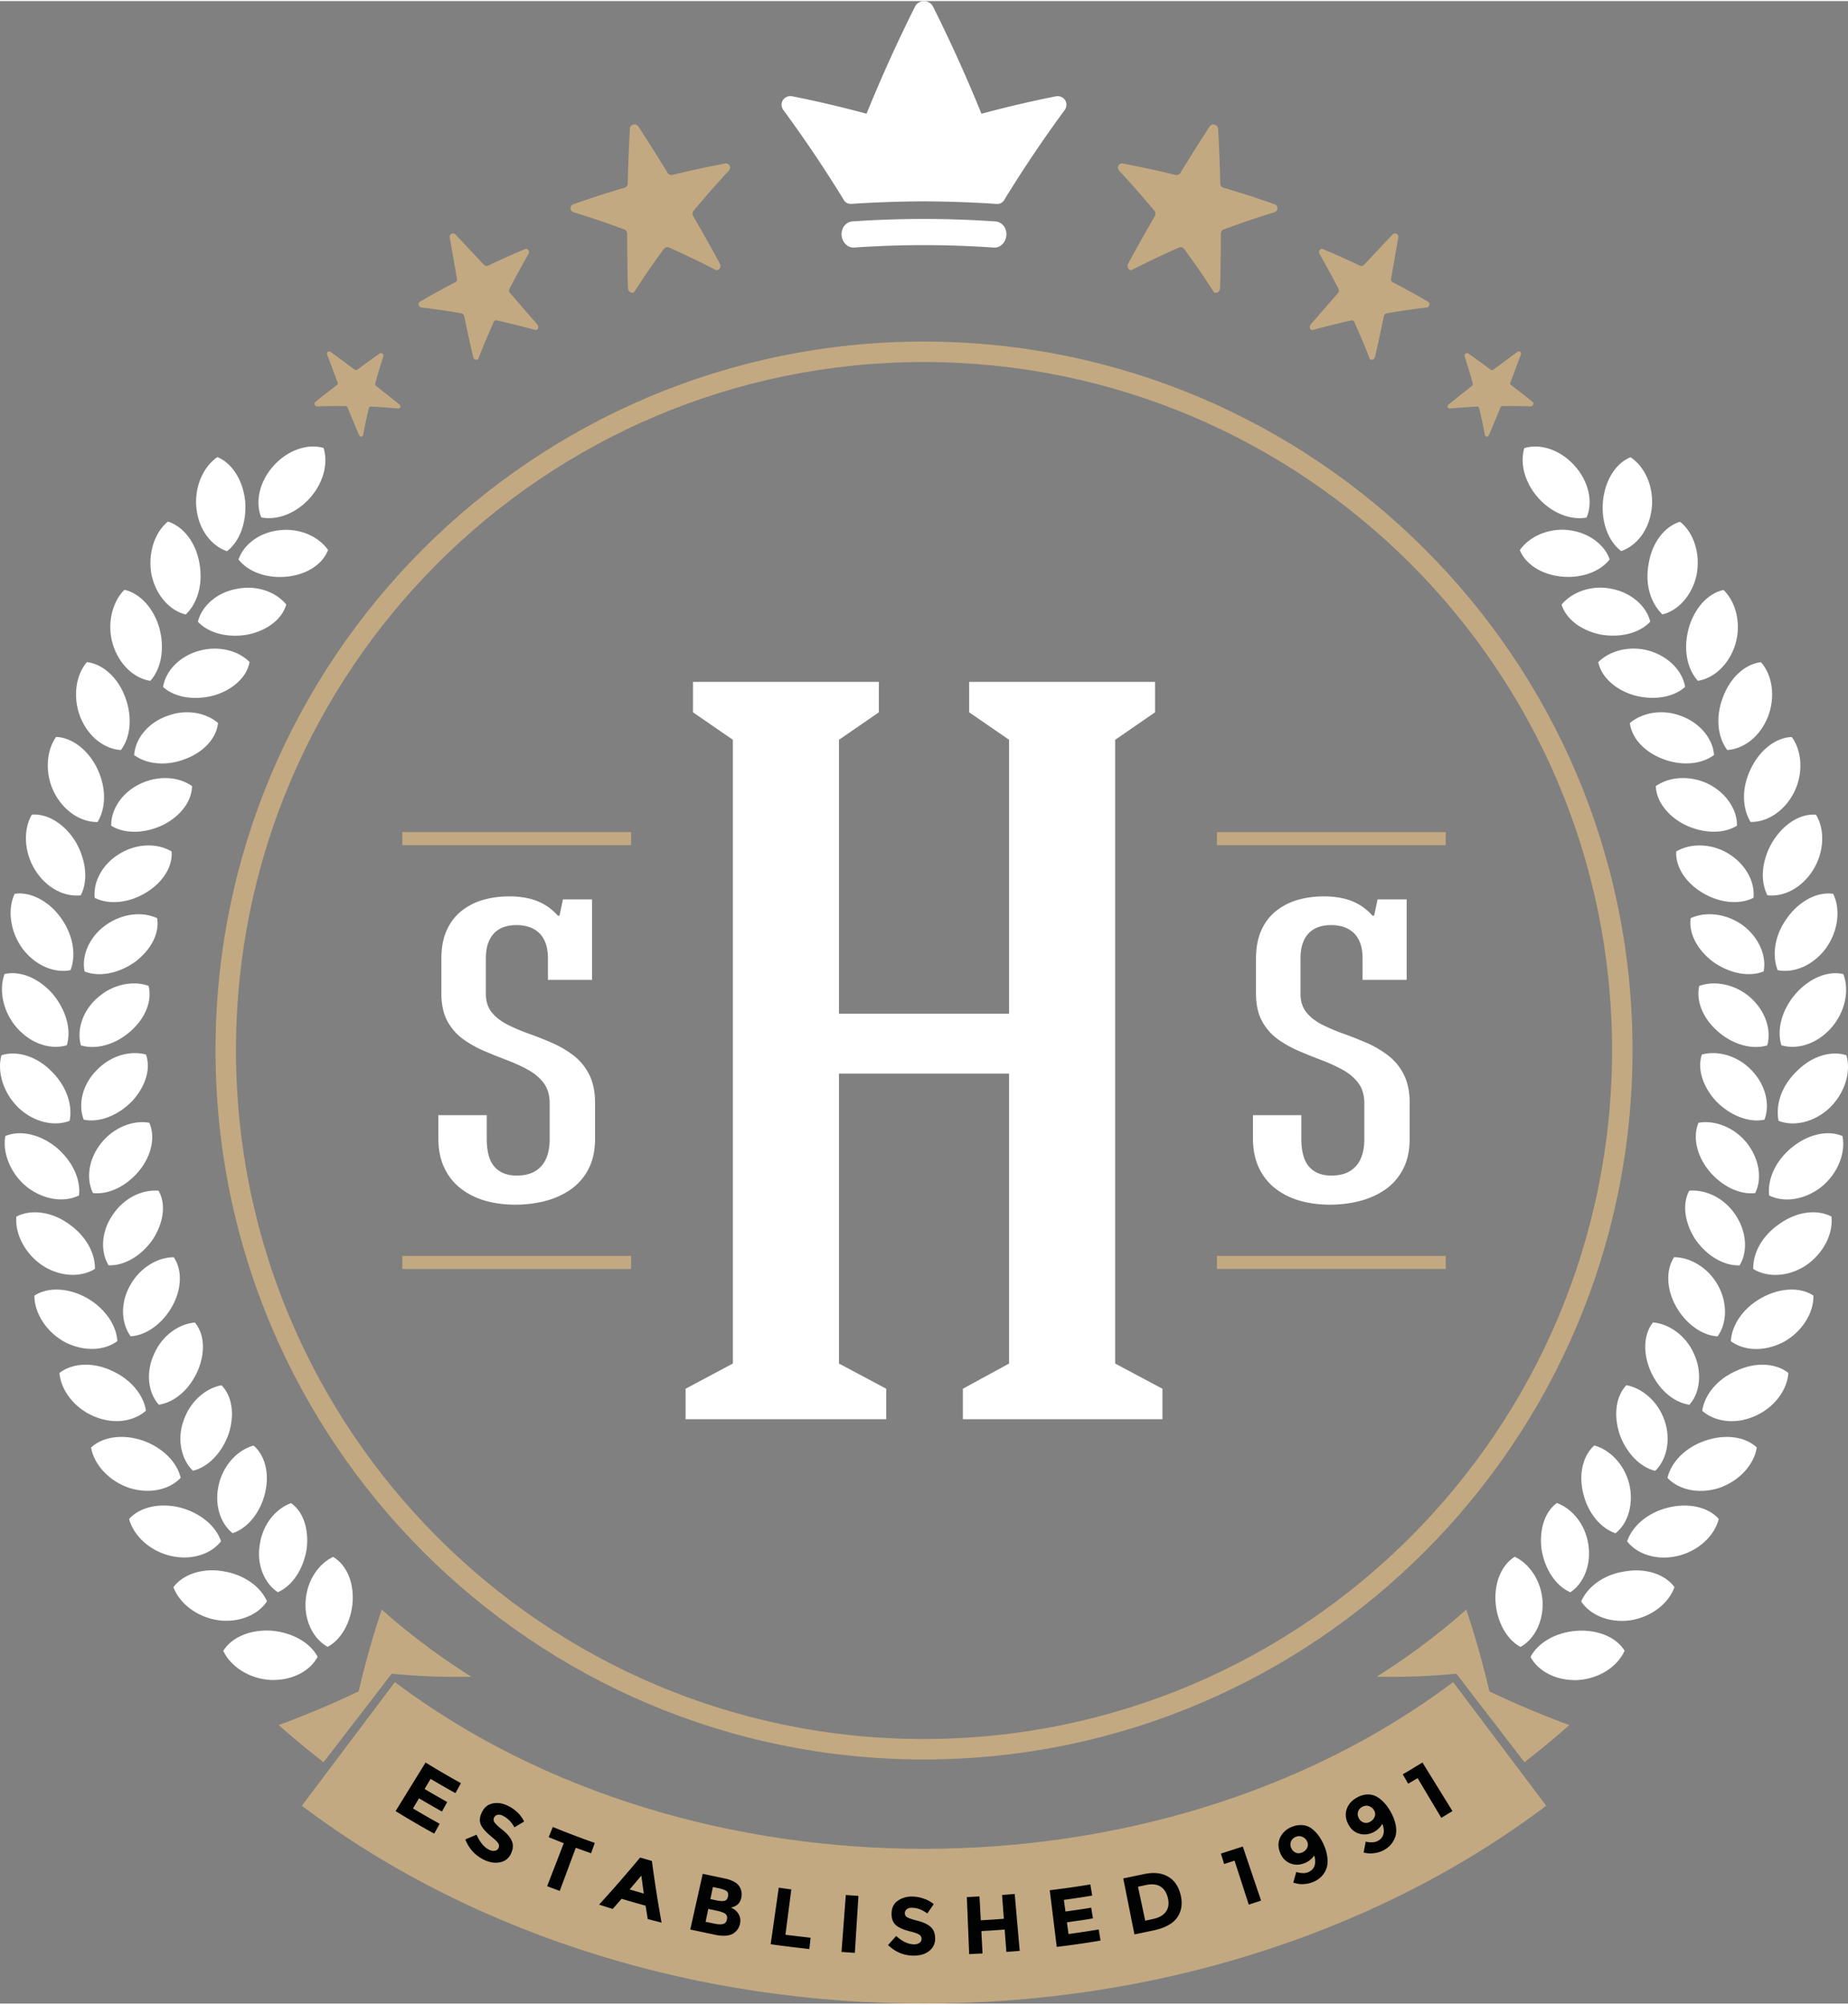
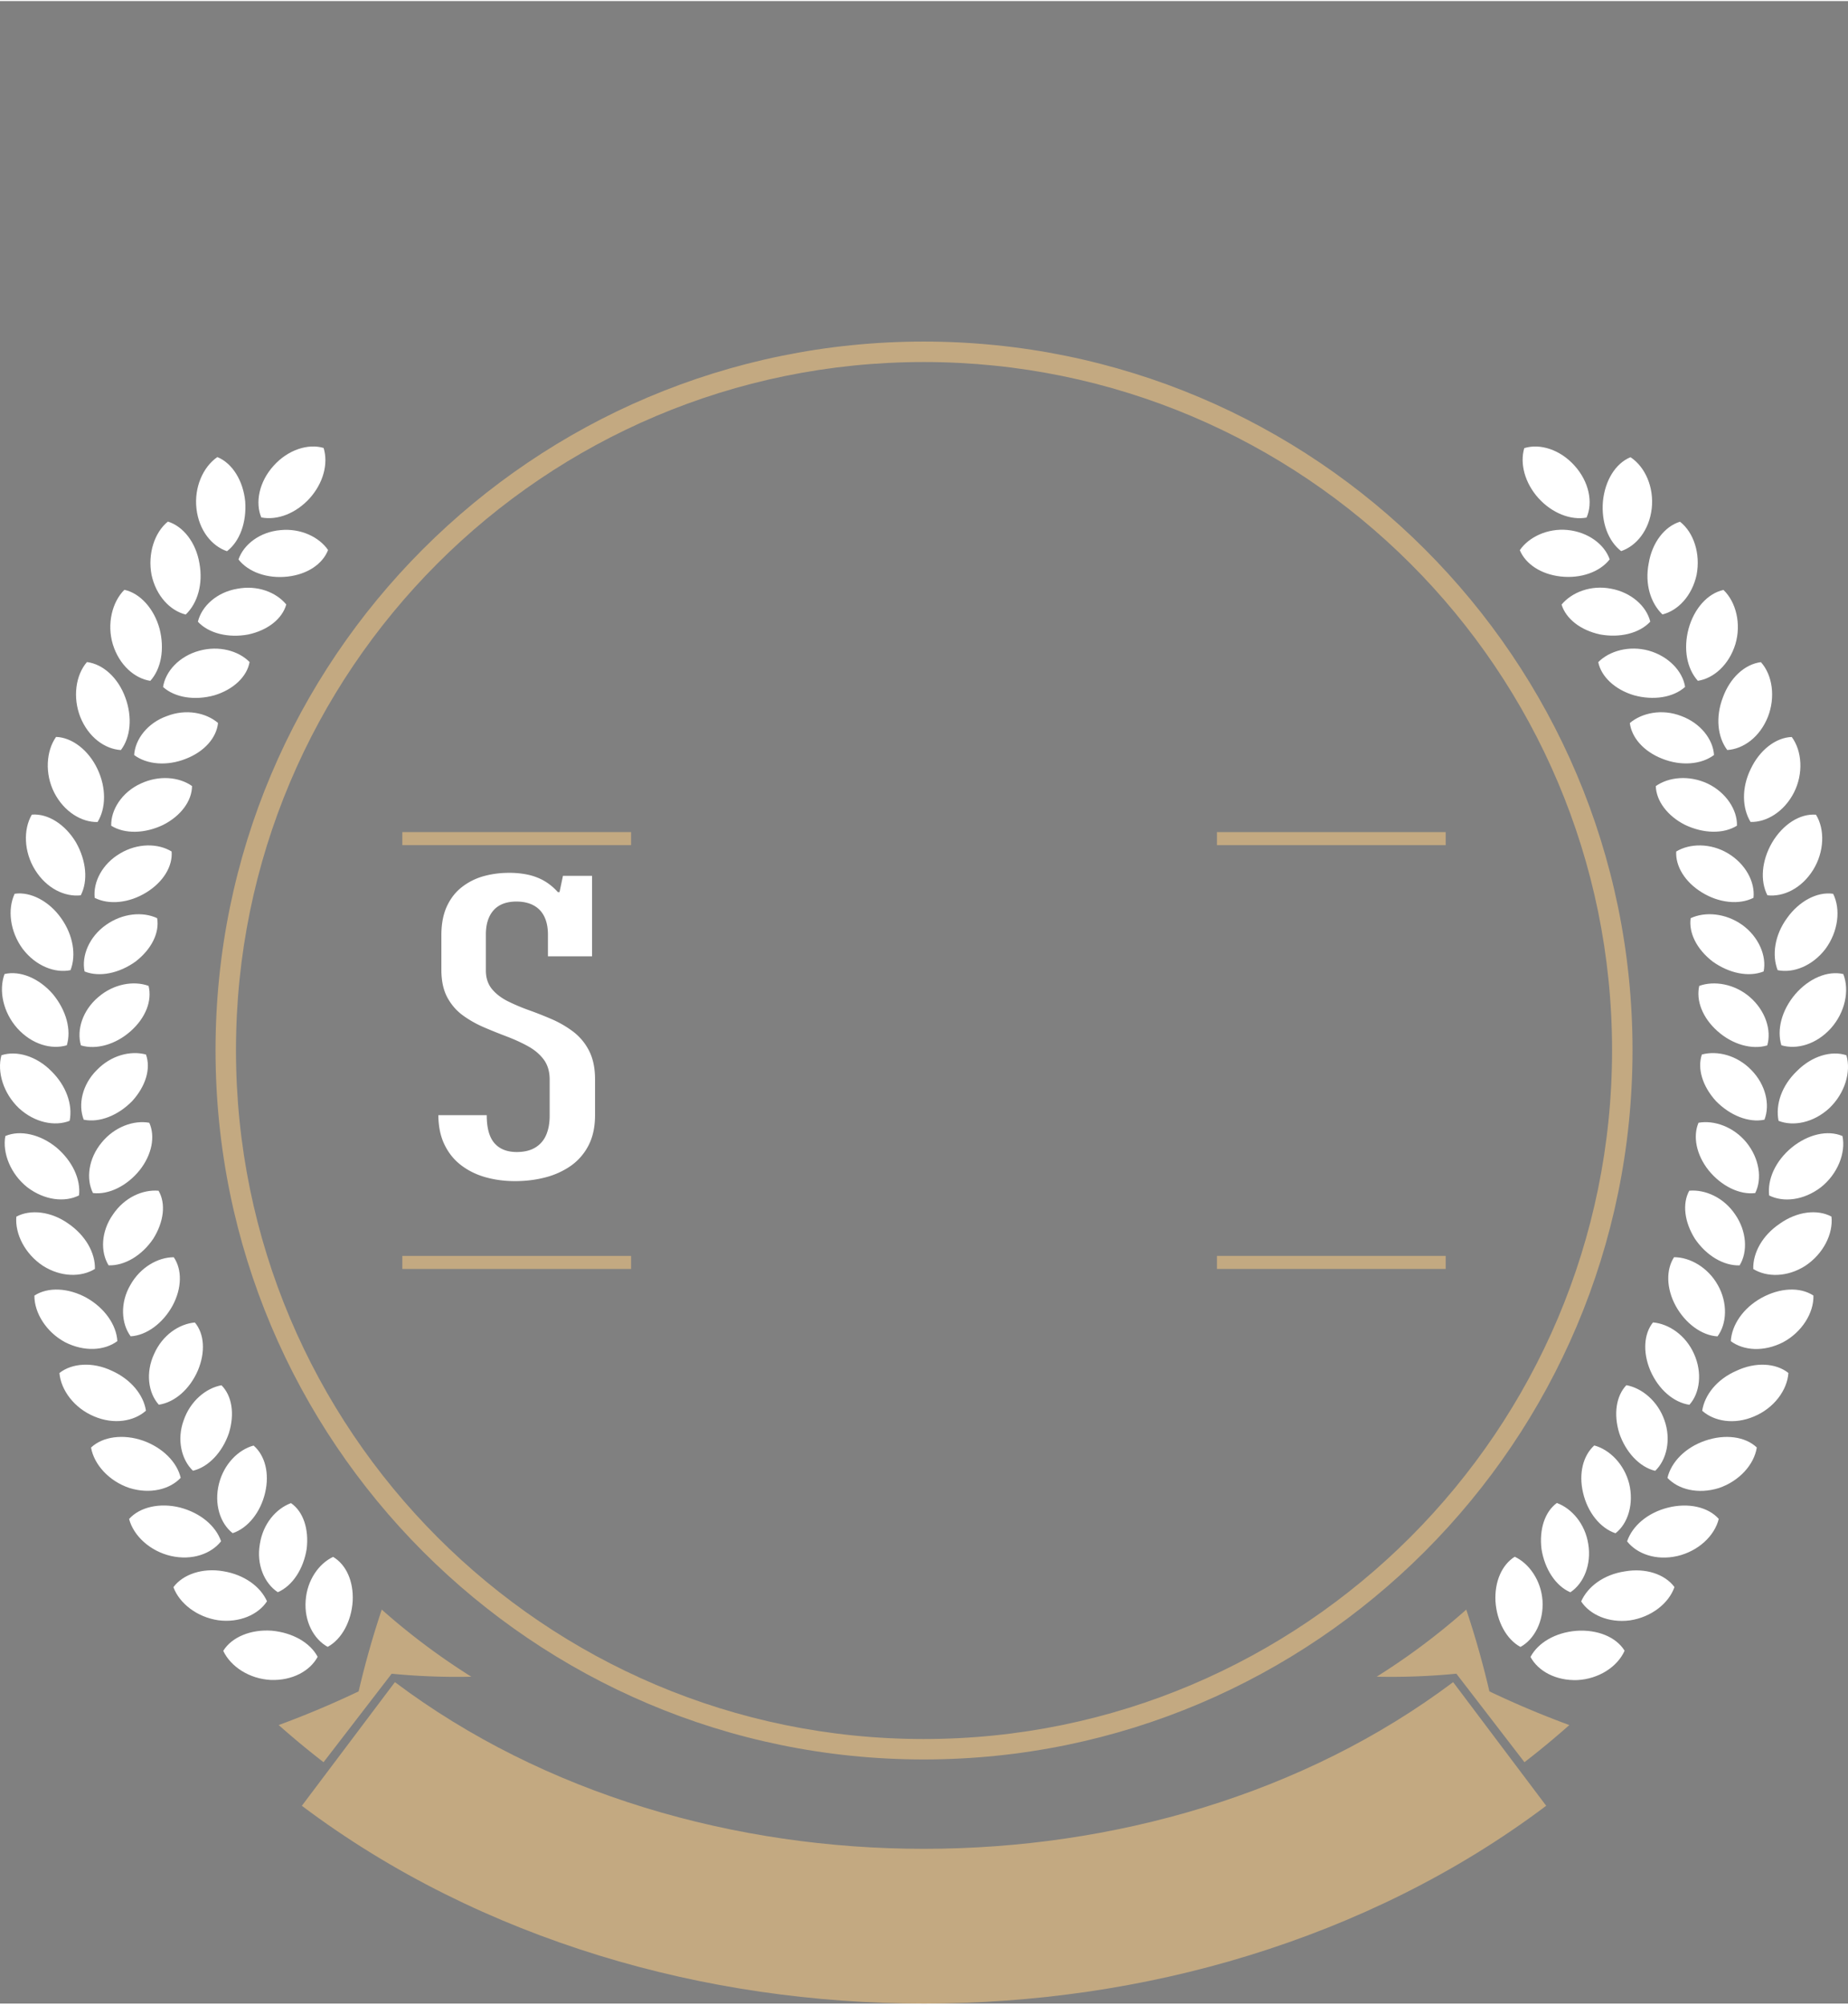
<svg xmlns="http://www.w3.org/2000/svg" viewBox="0 0 125.834 136.336" width="260" height="282">
  <rect x="0" y="0" width="125.834" height="136.336" fill="#808080" stroke="none" />
-   <path fill-rule="evenodd" clip-rule="evenodd" fill="#FFF" d="M58.172 16.78c-.442.036-.824-.348-.864-.824-.042-.498.283-.917.739-.955a70.342 70.342 0 019.739.003c.458.036.781.455.739.954-.04.478-.422.861-.864.824a68.607 68.607 0 00-9.489-.002zm9.699-2.969a.543.543 0 00.53-.306 87.23 87.23 0 014.103-6.096.581.581 0 00.102-.271.56.56 0 00-.246-.558.612.612 0 00-.51-.085 76.345 76.345 0 00-5.021 1.177A102.22 102.22 0 0063.521.356.703.703 0 0062.919 0a.7.7 0 00-.601.354 102.45 102.45 0 00-3.312 7.315 77.023 77.023 0 00-5.022-1.178.6.6 0 00-.509.087.556.556 0 00-.246.556.589.589 0 00.102.273 86.476 86.476 0 014.102 6.094.544.544 0 00.53.307c1.647-.111 3.3-.167 4.953-.173a78.7 78.7 0 014.955.176z" />
-   <path fill-rule="evenodd" clip-rule="evenodd" fill="#C3A981" d="M82.943 8.676a.324.324 0 00-.231-.267.32.32 0 00-.333.112 121.101 121.101 0 00-2.012 3.193.302.302 0 01-.315.122 74.4 74.4 0 00-3.583-.773.275.275 0 00-.309.143c-.062.1-.043.235.045.339a68.355 68.355 0 012.409 2.745c.079.107.075.218.026.341a126.015 126.015 0 00-1.822 3.247c-.065.119-.054.255.025.34a.192.192 0 00.283.062 60.086 60.086 0 013.182-1.511.285.285 0 01.306.083 55.626 55.626 0 011.997 2.898c.048.105.156.142.273.087.111-.032.188-.145.192-.28.035-1.236.056-2.486.051-3.724.019-.133.07-.23.192-.284 1.128-.416 2.28-.81 3.455-1.168.129-.047.213-.155.21-.271.003-.138-.075-.233-.197-.276a63.966 63.966 0 00-3.484-1.126.305.305 0 01-.212-.268 112.922 112.922 0 00-.148-3.764zm-40.051-.003a.316.316 0 01.562-.155c.688 1.051 1.36 2.124 2.014 3.193a.3.3 0 00.315.123 75.408 75.408 0 013.584-.774.276.276 0 01.308.144c.061.101.043.236-.046.34a65.184 65.184 0 00-2.408 2.744c-.08.107-.095.223-.026.34a124.725 124.725 0 011.821 3.248c.065.118.055.255-.025.34-.074.105-.188.132-.3.067a59.132 59.132 0 00-3.164-1.516.285.285 0 00-.307.084 56.618 56.618 0 00-1.996 2.896.19.19 0 01-.272.087c-.112-.032-.189-.144-.192-.28a109.981 109.981 0 01-.052-3.725c-.02-.13-.069-.228-.193-.281a62.478 62.478 0 00-3.454-1.169c-.128-.047-.214-.155-.209-.271-.005-.138.074-.233.195-.275a61.74 61.74 0 013.485-1.125.312.312 0 00.212-.268c.027-1.261.079-2.505.148-3.767zm-20.621 15.38a.155.155 0 01.051-.174.16.16 0 01.182-.003l1.642 1.217c.056.041.13.042.179.006.508-.374 1.014-.751 1.535-1.108a.158.158 0 01.179.012.188.188 0 01.06.197 41.232 41.232 0 00-.551 1.842.184.184 0 00.069.164l1.574 1.251c.054.044.088.125.067.194a.181.181 0 01-.122.088c-.62-.052-1.257-.106-1.885-.132-.07 0-.117.035-.137.103a39.975 39.975 0 00-.392 1.848.216.216 0 01-.132.104.231.231 0 01-.151-.129l-.772-1.859a.15.15 0 00-.153-.099 43.97 43.97 0 00-1.92.018c-.073.006-.146-.049-.171-.11-.026-.063-.009-.136.037-.174.485-.411 1-.787 1.497-1.185.049-.034.054-.095.03-.158l-.716-1.913zm8.347-7.978c0-.098.047-.195.126-.233.098-.048.204-.027.262.041l1.967 2.09c.076.06.178.083.252.046.827-.389 1.657-.77 2.499-1.123.095-.043.188-.034.25.059.054.07.067.159.018.253a55.774 55.774 0 00-1.313 2.413c-.027.085-.018.201.056.263l1.868 2.156a.236.236 0 01.03.251c-.043.091-.112.123-.208.095a56.875 56.875 0 00-2.596-.643c-.081-.034-.17.008-.211.104-.362.826-.717 1.635-1.033 2.463-.019.084-.102.13-.2.108-.081-.029-.156-.088-.165-.182-.215-.923-.419-1.854-.612-2.789a.257.257 0 00-.193-.191 57.9 57.9 0 00-2.714-.396.224.224 0 01-.192-.164c-.02-.114.03-.194.102-.235a57.973 57.973 0 012.393-1.325.206.206 0 00.113-.23l-.499-2.831zm72.946 7.978a.157.157 0 00-.052-.174c-.065-.051-.125-.041-.181-.001l-1.642 1.215a.155.155 0 01-.18.007c-.507-.375-1.013-.752-1.535-1.107a.153.153 0 00-.178.011.187.187 0 00-.061.196c.197.613.384 1.225.552 1.842a.18.18 0 01-.07.164l-1.574 1.253c-.053.042-.087.124-.065.192a.175.175 0 00.122.088 44.95 44.95 0 011.883-.131c.072 0 .117.034.138.104.146.615.276 1.229.391 1.846.03.052.074.088.132.104a.223.223 0 00.152-.129l.772-1.859a.15.15 0 01.153-.099 43.97 43.97 0 011.92.018c.058-.007.145-.048.155-.124.042-.05.024-.122-.021-.16-.486-.409-1-.787-1.498-1.183-.048-.036-.054-.097-.029-.16l.716-1.913zm-8.347-7.976c.001-.098-.047-.197-.125-.233-.099-.048-.206-.029-.264.041l-1.967 2.09c-.074.06-.176.081-.25.046a66.504 66.504 0 00-2.5-1.124c-.095-.041-.188-.033-.25.059a.227.227 0 00-.017.253c.46.801.898 1.604 1.312 2.415.027.084.019.198-.054.261l-1.86 2.137c-.062.092-.08.179-.038.271.043.091.111.123.208.095a58.525 58.525 0 012.595-.644c.082-.033.171.01.211.104.363.828.717 1.635 1.034 2.464.019.083.102.129.2.109a.255.255 0 00.176-.202c.211-.915.411-1.839.602-2.77a.259.259 0 01.193-.192 57.9 57.9 0 012.714-.394.226.226 0 00.192-.166c.02-.113-.03-.194-.103-.235a58.575 58.575 0 00-2.392-1.324c-.093-.048-.136-.145-.114-.23l.497-2.831z" />
  <path fill-rule="evenodd" clip-rule="evenodd" fill="#FFF" d="M103.141 105.914c.976.455 1.795 1.609 1.891 2.984.092 1.401-.553 2.641-1.5 3.156-.954-.511-1.613-1.738-1.702-3.101-.071-1.353.442-2.495 1.311-3.039zm.649-75.476c1.061-.334 2.438.091 3.425 1.193.991 1.096 1.267 2.513.817 3.534-1.08.195-2.346-.296-3.278-1.325-.925-1.033-1.275-2.347-.964-3.402zm6.832 81.874c-.577-.939-1.855-1.453-3.274-1.356-1.444.113-2.619.811-3.133 1.779.516.962 1.722 1.628 3.191 1.575 1.445-.074 2.725-.894 3.216-1.998zm.403-81.257c-1.022.415-1.739 1.591-1.878 3.006-.123 1.444.372 2.718 1.241 3.387 1.034-.353 1.905-1.409 2.081-2.892.164-1.437-.435-2.835-1.444-3.501zm3.37 4.392c.933.727 1.405 2.175 1.131 3.614-.312 1.434-1.272 2.441-2.327 2.698-.807-.773-1.212-2.07-.935-3.483.234-1.414 1.082-2.509 2.131-2.829zm2.959 4.645c-1.072.228-1.999 1.268-2.373 2.634-.379 1.403-.105 2.739.629 3.552 1.071-.162 2.119-1.083 2.552-2.484.42-1.389.046-2.89-.808-3.702zm2.55 4.916c.792.88 1 2.391.473 3.731-.557 1.388-1.676 2.182-2.764 2.251-.66-.875-.813-2.23-.303-3.568.489-1.354 1.501-2.28 2.594-2.414zm2.1 5.095c-1.093.035-2.194.899-2.794 2.177-.637 1.292-.582 2.677-.01 3.607 1.081.031 2.283-.693 2.95-1.995.661-1.295.556-2.84-.146-3.789zm1.649 5.29c.62 1.007.568 2.527-.193 3.759-.79 1.268-2.03 1.852-3.114 1.728-.501-.976-.406-2.338.321-3.593.727-1.222 1.879-1.982 2.986-1.894zm1.169 5.385c-1.084-.159-2.317.5-3.134 1.648-.854 1.161-1.043 2.534-.644 3.552 1.06.22 2.368-.284 3.256-1.447.871-1.185 1.05-2.695.522-3.753zm.692 5.465c.438 1.127.116 2.616-.845 3.692-1.001 1.107-2.326 1.466-3.371 1.157-.321-1.047.009-2.375.945-3.479.931-1.075 2.197-1.619 3.271-1.37zm.212 5.529c-1.038-.343-2.371.061-3.374 1.079-1.04.994-1.468 2.286-1.247 3.385 1.006.398 2.38.13 3.455-.861 1.064-1.016 1.496-2.47 1.166-3.603zm-.27 5.499c-1.012-.434-2.354-.115-3.455.783-1.119.926-1.663 2.175-1.536 3.263.974.486 2.349.338 3.521-.555 1.132-.895 1.713-2.333 1.47-3.491zm-.748 5.485c-.961-.518-2.344-.352-3.512.477-1.194.799-1.845 1.995-1.813 3.09.922.569 2.313.571 3.546-.218 1.227-.816 1.905-2.174 1.779-3.349zm-1.229 5.375c-.922-.606-2.297-.527-3.539.161-1.254.693-2.024 1.851-2.086 2.944.875.652 2.25.745 3.563.072 1.271-.679 2.098-1.994 2.062-3.177zm-1.703 5.271c-.855-.682-2.247-.761-3.539-.148-1.323.571-2.166 1.64-2.331 2.721.806.719 2.178.969 3.541.383 1.34-.561 2.249-1.777 2.329-2.956zm-2.152 5.072c-.8-.755-2.172-.925-3.516-.462-1.354.462-2.32 1.464-2.567 2.533.744.794 2.087 1.128 3.491.694 1.392-.467 2.411-1.594 2.592-2.765zm-2.591 4.863c-.728-.82-2.087-1.113-3.458-.767-1.414.356-2.43 1.26-2.783 2.296.673.853 1.969 1.328 3.421.999 1.404-.326 2.531-1.351 2.82-2.528zm-3.016 4.641c-.647-.878-1.971-1.318-3.38-1.067-1.422.212-2.517 1.02-2.973 2.044.592.904 1.87 1.481 3.319 1.291 1.458-.217 2.648-1.156 3.034-2.268zm-10.53-70.594c.605-.887 1.882-1.507 3.252-1.374 1.399.138 2.515.979 2.867 1.999-.664.856-1.967 1.324-3.339 1.167-1.348-.153-2.387-.848-2.78-1.792zm2.843 3.705c.296.956 1.271 1.738 2.612 2.03 1.346.252 2.687-.07 3.427-.869-.261-1.076-1.321-1.997-2.676-2.245-1.38-.266-2.673.253-3.363 1.084zm2.498 3.919c.758-.769 2.105-1.149 3.441-.784 1.348.383 2.308 1.401 2.472 2.469-.81.73-2.17.935-3.494.566-1.29-.388-2.219-1.266-2.419-2.251zm2.15 4.146c.818-.697 2.197-.986 3.498-.48 1.302.476 2.167 1.575 2.235 2.654-.864.654-2.244.766-3.525.255-1.267-.494-2.083-1.437-2.208-2.429zm1.769 4.292c.884-.625 2.271-.76 3.53-.17 1.242.594 2.029 1.784 1.995 2.866-.929.576-2.295.537-3.537-.057-1.202-.608-1.962-1.636-1.988-2.639zm1.389 4.455c.922-.562 2.337-.585 3.521.121 1.206.721 1.858 1.957 1.741 3.03-.966.492-2.345.358-3.519-.37-1.151-.709-1.798-1.781-1.743-2.781zm.984 4.539c.98-.46 2.372-.35 3.506.453 1.118.802 1.684 2.115 1.461 3.173-1.016.406-2.354.125-3.472-.677-1.083-.835-1.638-1.957-1.495-2.949zm.584 4.61c1.008-.37 2.404-.143 3.447.76 1.062.921 1.488 2.253 1.184 3.29-1.037.314-2.371-.058-3.397-.979-1.014-.905-1.461-2.073-1.234-3.071zm.179 4.67c1.046-.28 2.394.046 3.371 1.059.967.985 1.292 2.348.89 3.38-1.068.221-2.342-.286-3.303-1.27-.919-1.011-1.279-2.214-.958-3.169zm-.228 4.646c-.391.921-.16 2.172.685 3.236.856 1.062 2.099 1.683 3.175 1.551.487-.966.286-2.352-.594-3.441-.872-1.069-2.208-1.538-3.266-1.346zm-.63 4.627c1.078-.095 2.351.457 3.133 1.627.783 1.139.863 2.537.293 3.457-1.091.032-2.263-.667-3.036-1.804-.727-1.156-.873-2.402-.39-3.28zm-1.036 4.527c-.545.837-.539 2.107.106 3.303.654 1.195 1.771 2.027 2.853 2.087.646-.866.706-2.288.021-3.493-.671-1.205-1.906-1.9-2.98-1.897zm-1.433 4.439c1.077.097 2.232.867 2.8 2.157.563 1.255.402 2.648-.323 3.452-1.081-.161-2.108-1.053-2.66-2.332-.523-1.243-.446-2.494.183-3.277zm-1.815 4.275c1.059.188 2.146 1.086 2.596 2.393.465 1.306.149 2.693-.632 3.438-1.057-.251-2.005-1.262-2.445-2.559-.405-1.309-.21-2.544.481-3.272zm-2.185 4.102c1.041.28 2.04 1.268 2.38 2.612.325 1.356-.077 2.702-.934 3.367-1.031-.345-1.899-1.412-2.21-2.762-.31-1.323.008-2.529.764-3.217zm-2.546 3.917c-.813.591-1.212 1.782-1.046 3.139.216 1.359.96 2.507 1.963 2.942.924-.608 1.445-1.909 1.223-3.272-.211-1.389-1.124-2.433-2.14-2.809zM15.202 112.321c.577-.939 1.876-1.472 3.294-1.373 1.426.129 2.619.811 3.133 1.778-.515.963-1.722 1.629-3.191 1.576-1.445-.073-2.724-.893-3.236-1.981zm6.834-81.895c.329 1.076-.021 2.388-.947 3.424-.931 1.026-2.195 1.518-3.296 1.306-.428-1.005-.156-2.422.836-3.517.987-1.103 2.365-1.526 3.407-1.213zm.647 75.498c-.973.453-1.774 1.591-1.869 2.968-.112 1.419.552 2.641 1.499 3.156.955-.514 1.613-1.74 1.702-3.103.071-1.354-.442-2.495-1.332-3.021zm-.344-68.55c-.607-.884-1.862-1.49-3.234-1.356-1.418.121-2.514.979-2.866 1.998.663.855 1.967 1.324 3.341 1.167 1.347-.152 2.385-.848 2.759-1.809zm-2.846 3.708c-.688-.832-1.961-1.336-3.342-1.069-1.375.232-2.415 1.166-2.676 2.243.742.799 2.081 1.121 3.428.869 1.343-.29 2.316-1.073 2.59-2.043zM16.995 45c-.758-.768-2.084-1.136-3.419-.771-1.371.371-2.31 1.402-2.473 2.47.811.729 2.171.934 3.494.566 1.293-.39 2.22-1.267 2.398-2.265zm-2.149 4.148c-.818-.697-2.174-.976-3.476-.471-1.324.468-2.167 1.575-2.235 2.654.865.654 2.244.767 3.524.255 1.268-.492 2.085-1.435 2.187-2.438zm-1.771 4.294c-.885-.625-2.248-.752-3.507-.161-1.267.585-2.029 1.784-1.995 2.864.93.578 2.295.537 3.537-.057 1.203-.608 1.962-1.636 1.965-2.646zm-1.389 4.457c-.922-.565-2.312-.578-3.497.126-1.23.715-1.857 1.957-1.741 3.029.967.493 2.345.359 3.52-.37 1.151-.71 1.798-1.78 1.718-2.785zm-.986 4.539c-.979-.458-2.345-.344-3.48.458-1.144.799-1.684 2.113-1.46 3.172 1.016.406 2.354.125 3.473-.678 1.081-.834 1.639-1.956 1.467-2.952zm-.584 4.61c-1.008-.37-2.377-.139-3.422.762-1.086.919-1.487 2.255-1.183 3.29 1.038.314 2.37-.058 3.397-.979 1.015-.903 1.461-2.072 1.208-3.073zm-.178 4.672c-1.046-.28-2.369.046-3.347 1.059-.991.985-1.291 2.348-.89 3.379 1.069.222 2.343-.285 3.304-1.271.92-1.01 1.28-2.212.933-3.167zm.227 4.648c.416.917.187 2.168-.658 3.232-.857 1.062-2.098 1.682-3.176 1.552-.486-.966-.312-2.351.594-3.441.873-1.069 2.183-1.536 3.24-1.343zm.631 4.627c-1.079-.093-2.324.454-3.108 1.623-.808 1.145-.862 2.536-.293 3.456 1.092.034 2.263-.665 3.036-1.803.727-1.155.875-2.401.365-3.276zm1.036 4.528c.57.83.563 2.101-.081 3.295-.654 1.196-1.771 2.027-2.854 2.088-.645-.866-.73-2.282-.021-3.493.673-1.204 1.882-1.892 2.956-1.89zm1.436 4.442c-1.078.097-2.209.857-2.776 2.146-.588 1.266-.403 2.648.322 3.452 1.081-.16 2.108-1.053 2.66-2.333.523-1.242.445-2.492-.206-3.265zm1.814 4.275c.714.717.909 1.951.504 3.259-.441 1.298-1.39 2.309-2.447 2.559-.78-.741-1.117-2.118-.631-3.437.45-1.306 1.515-2.192 2.574-2.381zm2.186 4.103c-1.041.282-2.019 1.255-2.358 2.6-.346 1.369.076 2.701.934 3.366 1.031-.345 1.898-1.412 2.211-2.761.307-1.322-.009-2.53-.787-3.205zm2.546 3.919c.834.573 1.232 1.767 1.067 3.123-.217 1.359-.961 2.507-1.964 2.944-.924-.61-1.466-1.896-1.224-3.274.212-1.39 1.105-2.417 2.121-2.793zM14.8 31.046c1.021.415 1.758 1.608 1.896 3.021.104 1.432-.371 2.72-1.24 3.388-1.032-.352-1.905-1.408-2.078-2.892-.165-1.436.433-2.835 1.422-3.517zm-3.37 4.392c1.049.32 1.917 1.432 2.15 2.844.258 1.401-.126 2.712-.934 3.484-1.055-.257-2.015-1.263-2.327-2.698-.273-1.441.2-2.886 1.111-3.63zm-2.961 4.646c1.072.229 2.021 1.282 2.395 2.647.358 1.391.106 2.739-.629 3.55-1.07-.161-2.118-1.081-2.551-2.482-.42-1.389-.047-2.889.785-3.715zm-2.55 4.918c-.769.892-.978 2.4-.451 3.741.558 1.388 1.677 2.183 2.764 2.25.661-.873.791-2.238.305-3.567-.489-1.354-1.524-2.29-2.618-2.424zm-2.102 5.096c1.094.035 2.219.908 2.819 2.185.612 1.284.581 2.677.008 3.608-1.08.03-2.282-.695-2.949-1.996-.658-1.295-.554-2.839.122-3.797zm-1.649 5.29c-.595 1.015-.544 2.534.219 3.765.789 1.269 2.03 1.851 3.113 1.729.501-.976.383-2.344-.321-3.594-.726-1.222-1.903-1.988-3.011-1.9zm-1.17 5.388c1.085-.158 2.344.505 3.158 1.653.83 1.157 1.044 2.532.645 3.549-1.059.221-2.368-.283-3.254-1.446-.871-1.185-1.05-2.693-.549-3.756zm-.69 5.466c-.412 1.13-.091 2.617.871 3.693 1 1.107 2.325 1.466 3.37 1.157.32-1.047-.034-2.375-.946-3.479-.93-1.075-2.223-1.622-3.295-1.371zm-.212 5.53c1.038-.343 2.396.061 3.398 1.078 1.015.995 1.468 2.287 1.248 3.384-1.006.398-2.38.131-3.455-.861C.223 74.358-.21 72.905.096 71.772zm.268 5.499c1.012-.433 2.381-.117 3.48.782 1.095.928 1.664 2.174 1.535 3.26-.972.487-2.348.338-3.52-.554-1.13-.893-1.711-2.332-1.495-3.488zm.748 5.489c.962-.519 2.37-.357 3.537.47 1.171.804 1.845 1.995 1.813 3.089-.921.57-2.312.572-3.545-.217-1.227-.816-1.904-2.174-1.805-3.342zm1.23 5.375c.921-.605 2.323-.534 3.563.155 1.23.699 2.024 1.85 2.086 2.943-.874.65-2.251.743-3.564.072-1.27-.68-2.095-1.993-2.085-3.17zm1.704 5.271c.855-.681 2.271-.769 3.562-.157 1.3.582 2.166 1.64 2.33 2.721-.805.72-2.177.97-3.54.384-1.339-.561-2.249-1.776-2.352-2.948zm2.153 5.074c.204 1.158 1.223 2.286 2.614 2.753 1.403.436 2.747.1 3.49-.693-.247-1.069-1.234-2.06-2.567-2.532-1.341-.464-2.737-.283-3.537.472zm2.591 4.864c.728-.819 2.108-1.126 3.479-.778 1.395.369 2.431 1.259 2.784 2.294-.672.853-1.967 1.329-3.42.999-1.405-.326-2.532-1.351-2.843-2.515zm3.018 4.642c.406 1.098 1.597 2.036 3.054 2.252 1.45.189 2.728-.388 3.318-1.292-.455-1.022-1.571-1.815-2.973-2.044-1.407-.249-2.752.206-3.399 1.084z" />
  <path fill-rule="evenodd" clip-rule="evenodd" fill="#C3A981" d="M22.031 119.902l4.638-6.024a46.03 46.03 0 005.425.204 46.09 46.09 0 01-6.099-4.57 61.487 61.487 0 00-1.575 5.568 63.936 63.936 0 01-5.443 2.293 58.317 58.317 0 003.054 2.529z" />
  <path fill-rule="evenodd" clip-rule="evenodd" fill="#C3A981" d="M20.553 122.869l6.337-8.419c10.154 7.635 23.169 11.354 36.027 11.349 12.861.002 25.875-3.716 36.03-11.349l6.336 8.418c-6.146 4.628-13.062 7.981-20.245 10.192-7.19 2.215-14.672 3.266-22.119 3.275-7.449-.006-14.933-1.06-22.123-3.273-7.184-2.212-14.096-5.566-20.243-10.193z" />
  <path fill-rule="evenodd" clip-rule="evenodd" fill="#C3A981" d="M106.859 117.373a63.8 63.8 0 01-5.443-2.293c-.442-1.9-.97-3.76-1.575-5.568a45.934 45.934 0 01-6.1 4.568 45.621 45.621 0 005.426-.204l4.637 6.026a58.756 58.756 0 003.055-2.529z" />
-   <path fill="#010202" d="M31.386 121.33a61.43 61.43 0 01-2.408-1.405l-2.041 3.307c.864.531 1.74 1.045 2.63 1.532l.37-.671a63.782 63.782 0 01-1.818-1.042l.413-.692c.514.312 1.038.604 1.561.901l.358-.646c-.514-.295-1.032-.582-1.54-.89l.409-.688c.559.334 1.124.657 1.692.972l.374-.678zm2.845 2.213c.323.161.592.416.796.792l.663-.394a2.172 2.172 0 00-.462-.628 2.571 2.571 0 00-.646-.445c-.354-.172-.693-.226-1.021-.16-.328.063-.572.252-.739.583-.165.329-.193.62-.078.871.117.248.363.522.737.823.234.194.385.338.447.441a.32.32 0 01.02.314.326.326 0 01-.246.192.625.625 0 01-.399-.072c-.337-.163-.623-.505-.852-1.023l-.767.323c.253.646.688 1.1 1.274 1.388.409.192.788.242 1.128.159.339-.083.579-.284.72-.604.142-.318.152-.604.037-.855-.116-.254-.326-.499-.63-.738-.305-.239-.483-.421-.549-.524a.307.307 0 01-.021-.31.333.333 0 01.232-.19.527.527 0 01.356.057zm4.975 2.185l1.044.375.249-.708c-.963-.333-1.914-.7-2.856-1.082l-.283.693 1.028.412-1.132 2.925.858.323 1.092-2.938zm4.9 4.852l.941.245a87.938 87.938 0 01-.657-4.199l-.804-.232a87.467 87.467 0 01-2.794 3.204l.928.293.608-.692c.541.167 1.086.32 1.632.472l.146.909zm-.436-2.954l.167 1.218-.963-.277.796-.941zm5.084 4.038c.554.104.965.058 1.229-.138a1.01 1.01 0 00.41-.654.911.911 0 00-.109-.646 1.072 1.072 0 00-.522-.428l.151-.037c.028-.008.082-.031.158-.069.224-.11.361-.312.415-.613a1.008 1.008 0 00-.138-.715.97.97 0 00-.376-.33 2.326 2.326 0 00-.649-.221l-1.472-.312-.85 3.793 1.753.37zm-.384-2.443l.173-.821.41.086c.253.055.428.119.523.192.096.074.127.194.095.365-.033.168-.113.269-.239.297-.128.031-.311.017-.552-.031l-.41-.088zm-.325 1.547l.184-.877.517.107c.291.062.499.129.622.211.121.081.166.21.133.388-.033.177-.119.282-.258.319-.139.036-.336.032-.59-.021l-.608-.127zm4.431 1.525c.877.13 1.757.23 2.637.33l.081-.77-1.713-.2.401-3.088-.855-.12-.551 3.848zm5.117-3.35l-.294 3.875.909.065.245-3.878-.86-.062zm4.497.868c.361.001.711.14 1.053.389l.438-.637a2.072 2.072 0 00-.68-.371 2.358 2.358 0 00-.775-.142 1.637 1.637 0 00-.994.284c-.27.191-.411.472-.422.84-.012.368.086.643.296.821.209.182.546.326 1.009.438.292.073.489.146.588.215s.149.163.148.28a.322.322 0 01-.142.276.657.657 0 01-.392.098c-.369-.006-.771-.186-1.194-.569l-.555.617c.498.477 1.077.717 1.724.72.45.005.812-.1 1.084-.321.271-.22.405-.504.401-.853s-.111-.612-.321-.794c-.211-.178-.503-.31-.878-.406-.374-.095-.611-.177-.714-.243a.307.307 0 01-.151-.271.34.34 0 01.132-.272.52.52 0 01.345-.099zm6.142-.87l.122 1.619c-.523.044-1.047.076-1.571.103l-.088-1.622-.861.044.159 3.884.91-.047-.08-1.525c.528-.027 1.058-.06 1.586-.103l.116 1.524.909-.071-.341-3.873-.861.067zm6.011-.718c-.917.154-1.84.284-2.763.397l.476 3.856a62.762 62.762 0 002.982-.431l-.125-.756c-.684.117-1.37.217-2.056.312l-.108-.799c.591-.085 1.184-.163 1.772-.267l-.119-.729c-.583.102-1.169.178-1.753.262l-.108-.793c.644-.09 1.286-.182 1.927-.292l-.125-.76zm3.581-.687l-1.339.279.761 3.812 1.371-.287c.761-.177 1.29-.474 1.57-.91.283-.436.345-.943.195-1.529-.15-.587-.449-.997-.891-1.233-.44-.238-.996-.289-1.667-.132zm.719 3.034l-.562.121-.493-2.312.477-.101c.433-.101.776-.075 1.034.077.257.152.433.413.521.783.09.372.052.68-.119.924-.169.247-.457.417-.858.508zm4.59-4.445l.221.707.709-.227.969 2.994.838-.273-1.246-3.683-1.491.482zm5.923 1.273a.845.845 0 01-.366.052 1.579 1.579 0 01-.292-.036l-.131-.043-.206.732c.14.038.262.067.365.085.104.019.248.022.431.006.184-.016.364-.06.544-.132.426-.17.729-.461.9-.877.083-.205.113-.447.09-.73a2.925 2.925 0 00-.246-.913c-.22-.508-.506-.886-.852-1.136a1.17 1.17 0 00-.609-.22 1.545 1.545 0 00-.719.12 1.452 1.452 0 00-.783.695c-.157.316-.17.659-.031 1.025.14.368.367.62.688.755.321.138.654.129 1.004-.012.264-.106.48-.277.645-.518.081.269.086.503.021.704-.067.201-.218.349-.453.443zm-.408-1.346a.527.527 0 01-.445-.003.615.615 0 01-.289-.331.555.555 0 010-.436.572.572 0 01.324-.3.546.546 0 01.456.008c.15.068.256.177.318.328a.479.479 0 01-.013.429.639.639 0 01-.351.305zm5.142-.777a.815.815 0 01-.364.079 1.526 1.526 0 01-.295-.015l-.135-.03-.144.749c.142.026.266.042.369.053.105.01.248 0 .431-.029a1.75 1.75 0 00.533-.172c.411-.21.688-.527.829-.95.066-.208.076-.456.03-.737a2.95 2.95 0 00-.323-.891c-.261-.487-.576-.838-.939-1.06a1.233 1.233 0 00-.628-.174 1.53 1.53 0 00-.704.183c-.352.182-.595.424-.727.755-.131.33-.114.673.054 1.028s.415.588.744.692c.329.106.667.079 1.004-.089a1.45 1.45 0 00.6-.575c.1.26.126.495.077.7-.05.207-.187.369-.412.483zm-.517-1.308a.51.51 0 01-.446.031.597.597 0 01-.314-.308.543.543 0 01-.034-.432.584.584 0 01.298-.326c.15-.076.301-.088.454-.032s.27.154.344.299.083.289.023.432a.67.67 0 01-.325.336zm2.613-2.601l.642-.378 1.613 2.702.76-.459-2.043-3.307c-.447.267-.887.547-1.343.802l.371.64z" />
  <path fill="#C3A981" d="M62.895 24.575c-12.933 0-24.64 5.243-33.112 13.72-8.474 8.478-13.715 20.191-13.715 33.131 0 12.942 5.244 24.671 13.722 33.161 8.471 8.484 20.176 13.737 33.105 13.737 12.933 0 24.651-5.256 33.136-13.744 8.484-8.49 13.738-20.216 13.738-33.154 0-12.937-5.25-24.646-13.729-33.122-8.486-8.482-20.21-13.729-33.145-13.729zm-34.097 12.74c8.729-8.731 20.783-14.133 34.097-14.133 13.315 0 25.385 5.402 34.124 14.137 8.735 8.73 14.143 20.789 14.143 34.106 0 13.318-5.409 25.391-14.147 34.134-8.739 8.744-20.806 14.156-34.119 14.156-13.311 0-25.363-5.41-34.09-14.15-8.73-8.742-14.13-20.818-14.13-34.14-.001-13.32 5.396-25.379 14.122-34.11z" />
-   <path fill="#FFF" d="M49.903 50.294V92.76l-3.218 1.716v2.074h13.659v-2.074l-3.218-1.716V73.022h11.585V92.76l-3.147 1.716v2.074h13.587v-2.074l-3.218-1.716V50.294l2.717-1.871V46.35H65.993v2.073l2.718 1.871v18.652H57.126V50.294l2.717-1.871V46.35H47.187v2.073zM88.611 77.483v-1.632h-3.294v1.604c.006.776.146 1.452.423 2.016a3.828 3.828 0 001.137 1.399c.481.364 1.035.637 1.662.812s1.292.262 1.997.262c.699 0 1.375-.077 2.021-.242a5.41 5.41 0 001.744-.772 3.81 3.81 0 001.224-1.385c.302-.563.458-1.254.462-2.061v-2.507c-.004-.763-.146-1.403-.412-1.919a3.781 3.781 0 00-1.06-1.277 7.128 7.128 0 00-1.452-.851 26 26 0 00-1.584-.626 13.113 13.113 0 01-1.453-.617c-.437-.224-.792-.495-1.059-.821-.267-.325-.408-.738-.413-1.233v-2.479c0-.704.175-1.253.52-1.646.351-.395.865-.593 1.55-.598.69 0 1.22.194 1.594.573.369.384.559.938.563 1.671v1.486h3.002v-2.749-2.73h-1.981l-.234 1.107h-.115a3.735 3.735 0 00-1.03-.821 3.95 3.95 0 00-1.127-.389 6.046 6.046 0 00-1.166-.102c-.598 0-1.166.073-1.715.224a4.253 4.253 0 00-1.473.729c-.432.33-.777.763-1.029 1.298-.253.534-.385 1.185-.39 1.947v2.479c.01.724.146 1.325.409 1.812.268.49.617.894 1.054 1.215a7.42 7.42 0 001.443.815c.52.224 1.045.433 1.569.632.52.199 1 .418 1.438.661s.787.539 1.055.894c.267.359.402.807.408 1.346v2.478c0 .491-.073.919-.229 1.293-.155.369-.399.66-.725.864-.33.209-.748.316-1.263.321-.661.004-1.17-.189-1.525-.583-.36-.396-.54-1.027-.546-1.898z" />
  <path fill-rule="evenodd" clip-rule="evenodd" fill="#C3A981" d="M82.864 56.578H98.44v.889H82.864v-.889zm0 28.854H98.44v.889H82.864v-.889z" />
-   <path fill="#FFF" d="M33.143 77.483v-1.632h-3.294v1.604c.005.776.146 1.452.423 2.016.277.568.656 1.035 1.137 1.399s1.034.637 1.661.812 1.293.262 1.997.262c.699 0 1.374-.077 2.021-.242a5.395 5.395 0 001.743-.772 3.842 3.842 0 001.226-1.385c.3-.563.456-1.254.461-2.061v-2.507c-.005-.763-.146-1.403-.413-1.919a3.778 3.778 0 00-1.059-1.277 7.136 7.136 0 00-1.453-.851 25.746 25.746 0 00-1.584-.626 13.195 13.195 0 01-1.453-.617c-.437-.224-.791-.495-1.059-.821-.267-.325-.407-.738-.413-1.233v-2.479c0-.704.175-1.253.521-1.646.35-.395.864-.593 1.55-.598.689 0 1.22.194 1.594.573.369.384.558.938.562 1.671v1.486h3.003v-2.749-2.73h-1.981l-.233 1.107h-.116a3.75 3.75 0 00-1.03-.821 3.956 3.956 0 00-1.128-.389 6.046 6.046 0 00-1.166-.102c-.598 0-1.166.073-1.715.224a4.249 4.249 0 00-1.472.729c-.433.33-.777.763-1.03 1.298-.253.534-.384 1.185-.389 1.947v2.479c.01.724.146 1.325.408 1.812.267.49.617.894 1.054 1.215a7.42 7.42 0 001.443.815c.52.224 1.044.433 1.569.632.52.199 1 .418 1.438.661.437.243.786.539 1.054.894.267.359.403.807.408 1.346v2.478c0 .491-.073.919-.229 1.293-.155.369-.397.66-.725.864-.33.209-.748.316-1.262.321-.661.004-1.172-.189-1.526-.583-.359-.396-.539-1.027-.543-1.898z" />
+   <path fill="#FFF" d="M33.143 77.483v-1.632h-3.294c.005.776.146 1.452.423 2.016.277.568.656 1.035 1.137 1.399s1.034.637 1.661.812 1.293.262 1.997.262c.699 0 1.374-.077 2.021-.242a5.395 5.395 0 001.743-.772 3.842 3.842 0 001.226-1.385c.3-.563.456-1.254.461-2.061v-2.507c-.005-.763-.146-1.403-.413-1.919a3.778 3.778 0 00-1.059-1.277 7.136 7.136 0 00-1.453-.851 25.746 25.746 0 00-1.584-.626 13.195 13.195 0 01-1.453-.617c-.437-.224-.791-.495-1.059-.821-.267-.325-.407-.738-.413-1.233v-2.479c0-.704.175-1.253.521-1.646.35-.395.864-.593 1.55-.598.689 0 1.22.194 1.594.573.369.384.558.938.562 1.671v1.486h3.003v-2.749-2.73h-1.981l-.233 1.107h-.116a3.75 3.75 0 00-1.03-.821 3.956 3.956 0 00-1.128-.389 6.046 6.046 0 00-1.166-.102c-.598 0-1.166.073-1.715.224a4.249 4.249 0 00-1.472.729c-.433.33-.777.763-1.03 1.298-.253.534-.384 1.185-.389 1.947v2.479c.01.724.146 1.325.408 1.812.267.49.617.894 1.054 1.215a7.42 7.42 0 001.443.815c.52.224 1.044.433 1.569.632.52.199 1 .418 1.438.661.437.243.786.539 1.054.894.267.359.403.807.408 1.346v2.478c0 .491-.073.919-.229 1.293-.155.369-.397.66-.725.864-.33.209-.748.316-1.262.321-.661.004-1.172-.189-1.526-.583-.359-.396-.539-1.027-.543-1.898z" />
  <path fill-rule="evenodd" clip-rule="evenodd" fill="#C3A981" d="M27.395 56.578h15.577v.889H27.395v-.889zm0 28.854h15.577v.889H27.395v-.889z" />
</svg>